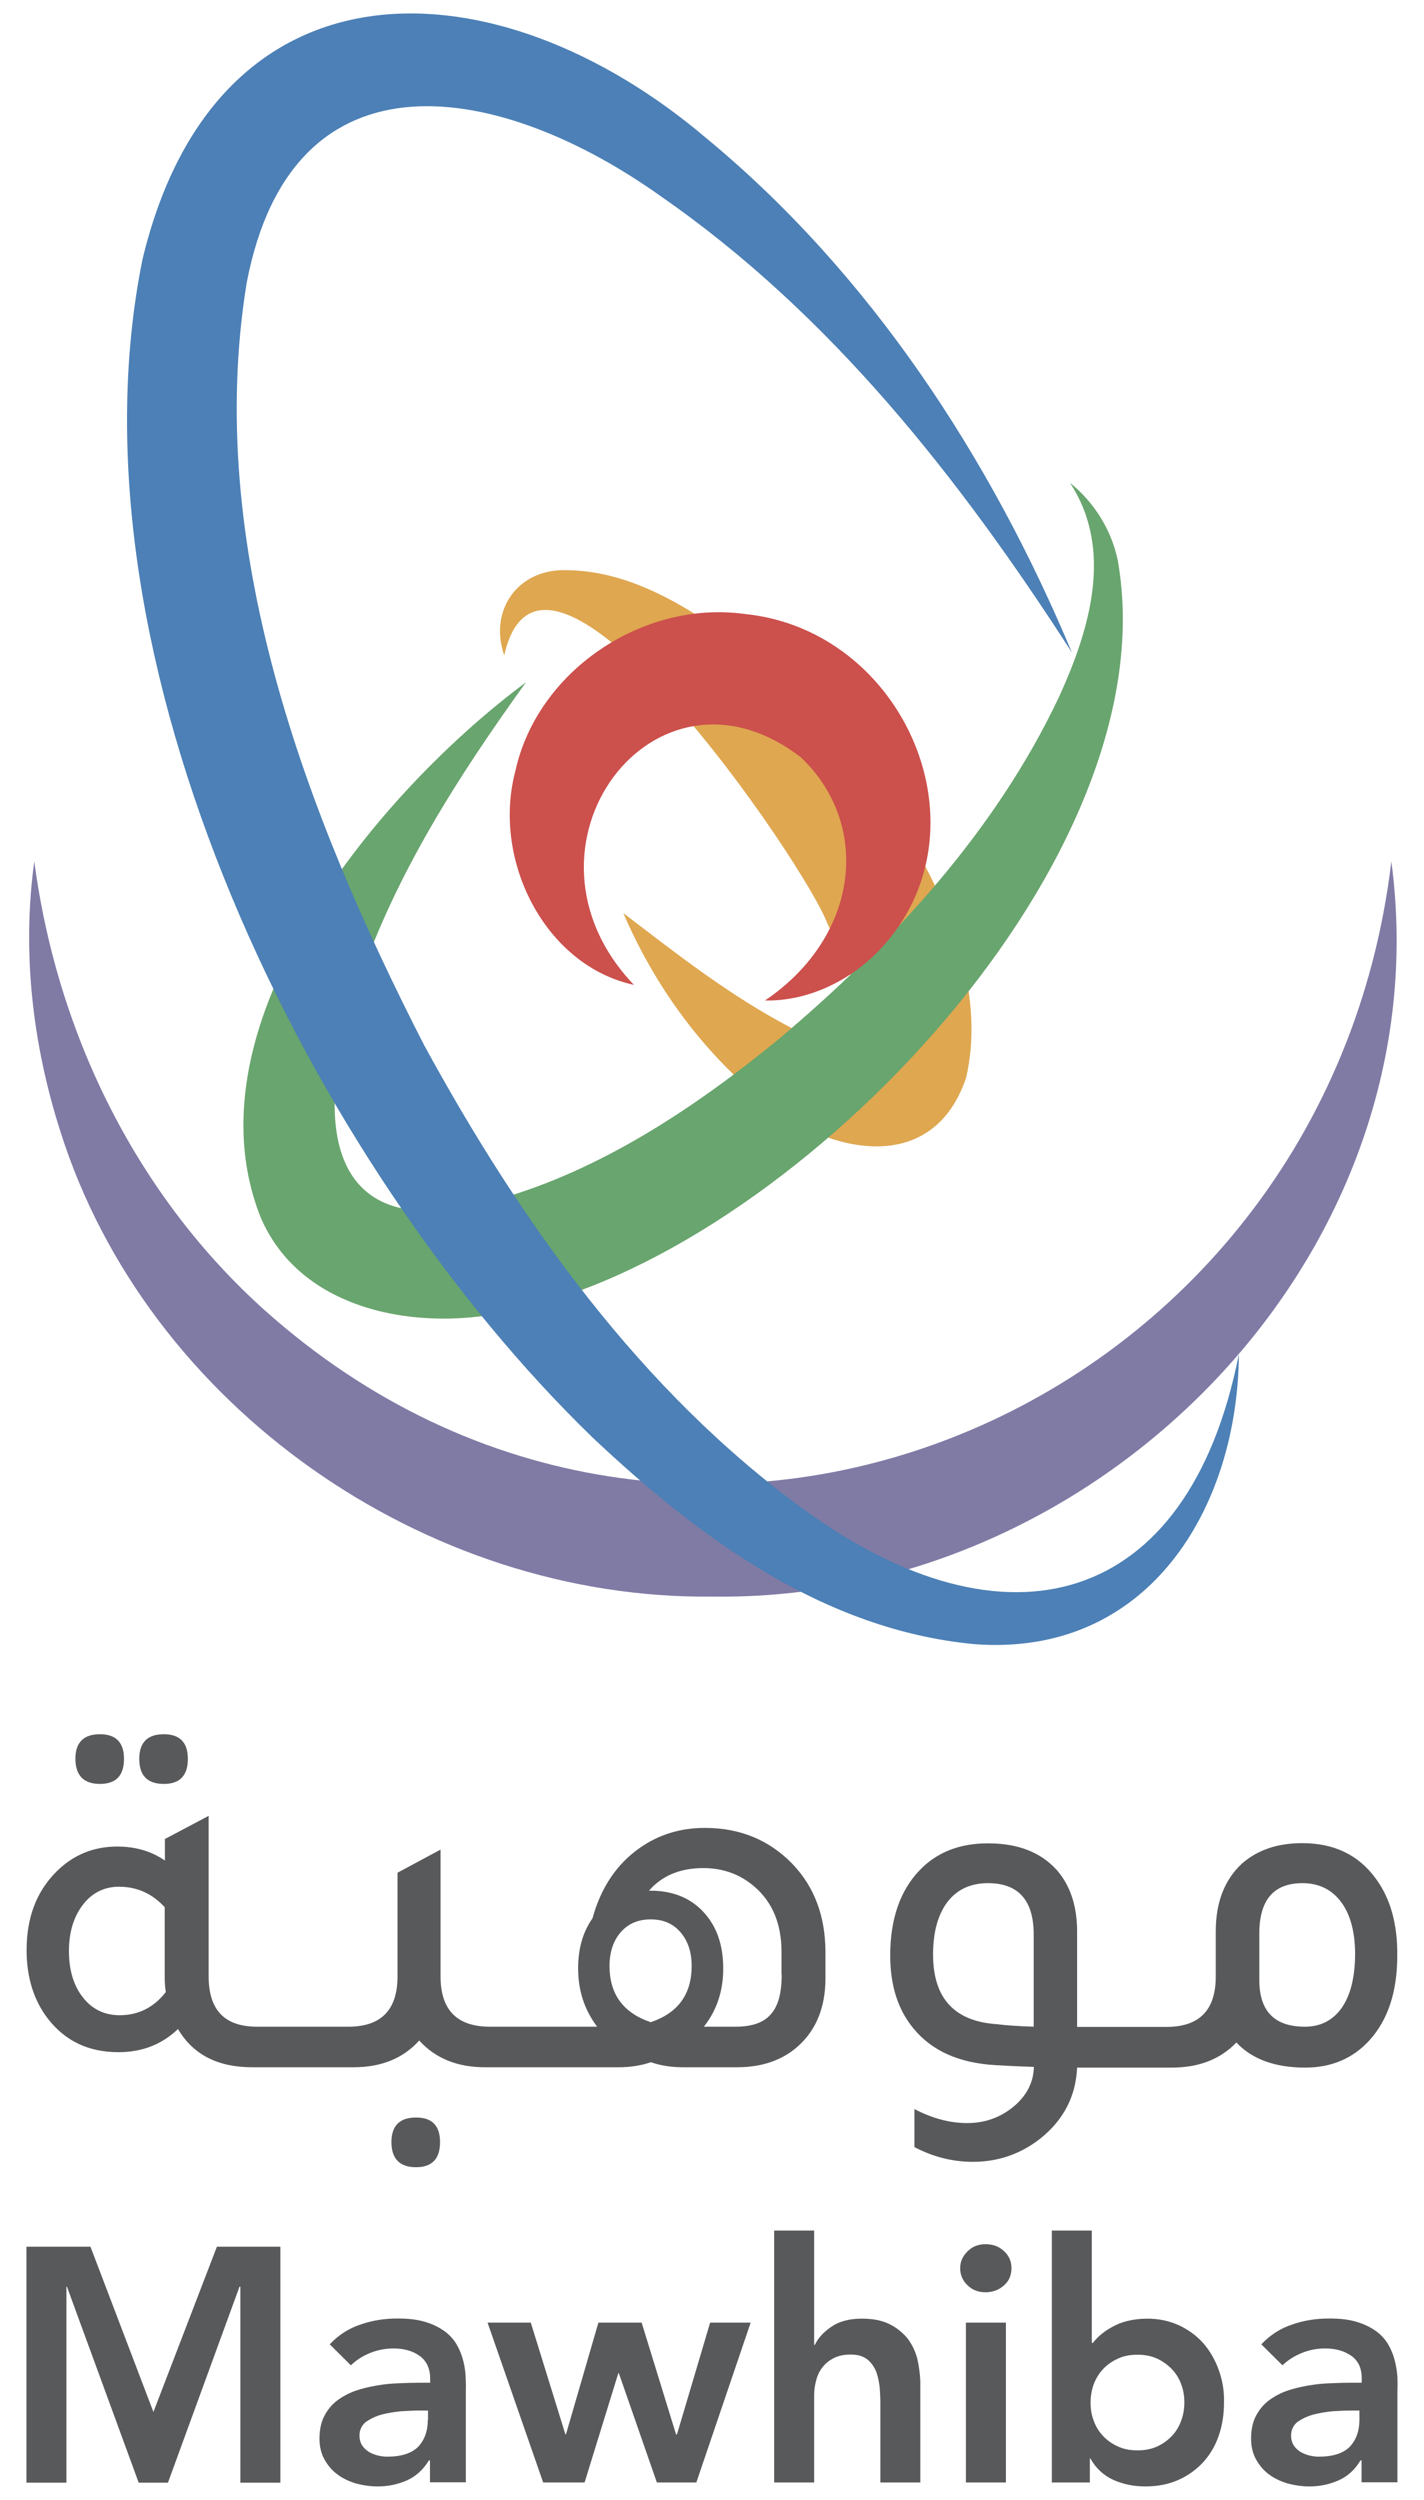
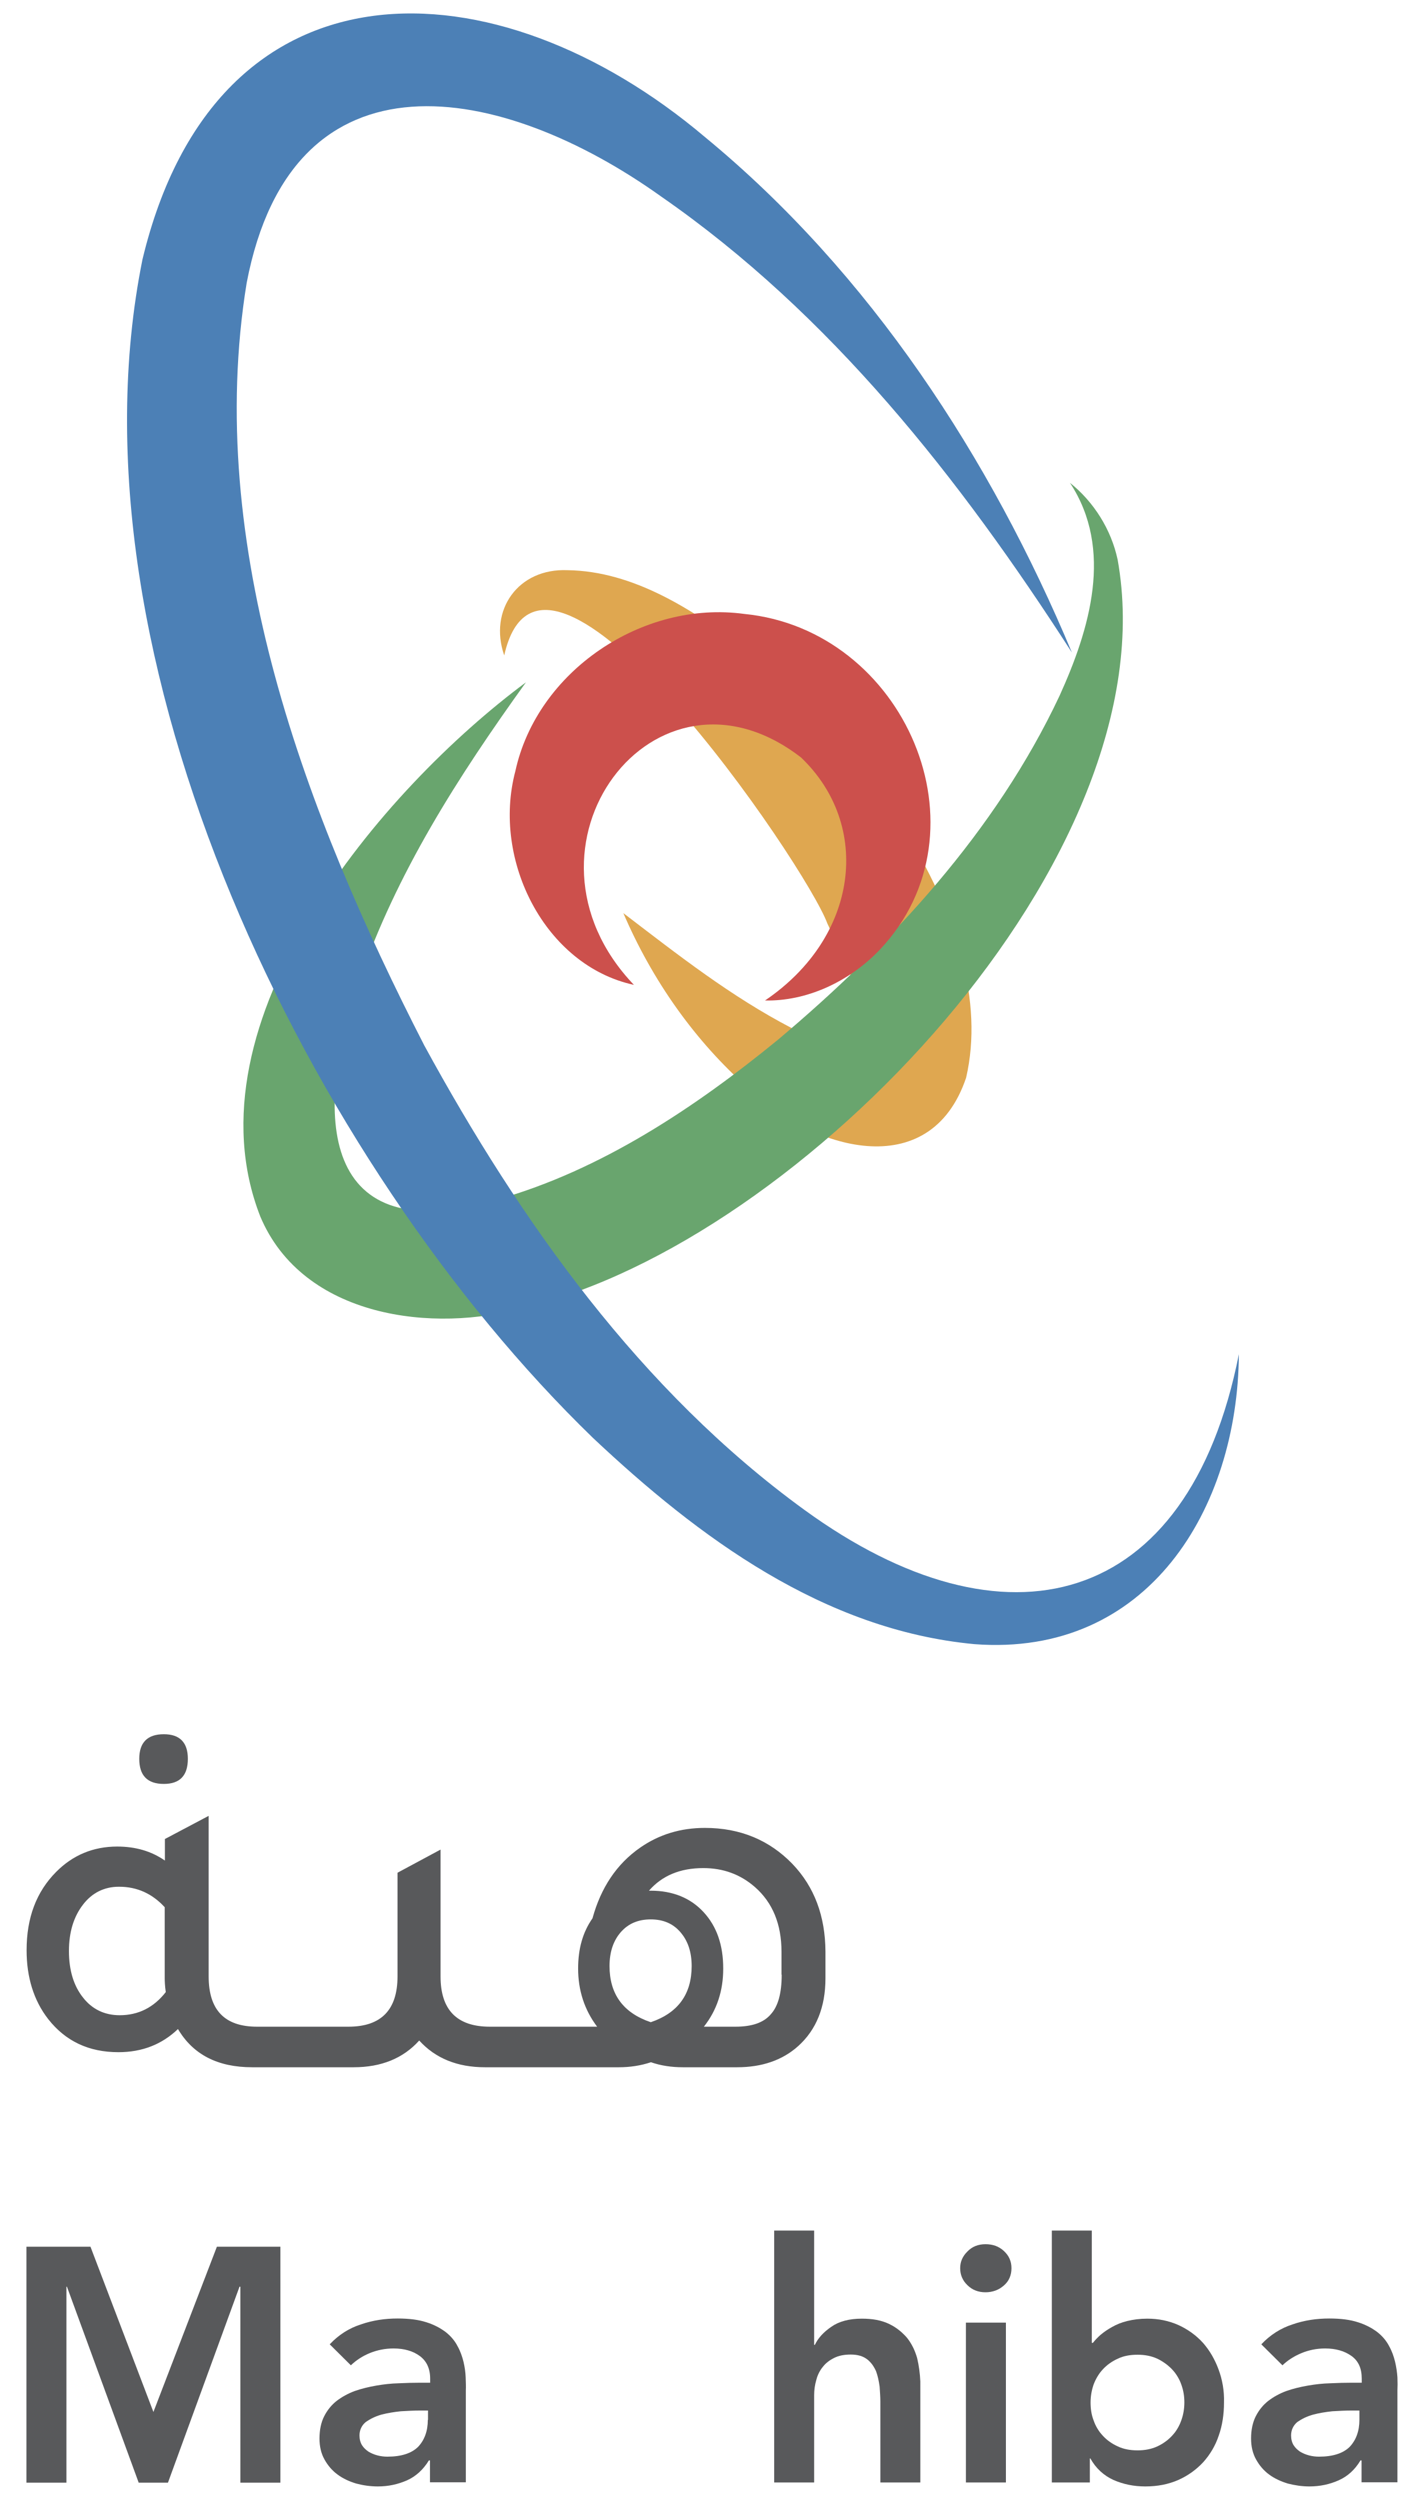
<svg xmlns="http://www.w3.org/2000/svg" width="53" height="93" viewBox="0 0 53 93" fill="none">
-   <path d="M3.72 66.365C4.321 66.365 4.615 66.051 4.615 65.431C4.615 64.823 4.314 64.516 3.72 64.516C3.113 64.516 2.806 64.823 2.806 65.431C2.812 66.051 3.113 66.365 3.72 66.365Z" fill="#58595B" />
  <path d="M6.097 66.365C6.698 66.365 6.992 66.051 6.992 65.431C6.992 64.823 6.691 64.516 6.097 64.516C5.49 64.516 5.183 64.823 5.183 65.431C5.183 66.051 5.483 66.365 6.097 66.365Z" fill="#58595B" />
-   <path d="M15.483 78.775C14.876 78.775 14.569 79.082 14.569 79.689C14.569 80.31 14.876 80.624 15.483 80.624C16.084 80.624 16.378 80.31 16.378 79.689C16.378 79.082 16.084 78.775 15.483 78.775Z" fill="#58595B" />
  <path d="M29.501 69.349C28.64 68.455 27.546 68.001 26.237 68.001C25.343 68.001 24.535 68.241 23.827 68.735C22.953 69.342 22.365 70.224 22.052 71.365C21.691 71.879 21.517 72.493 21.517 73.234C21.517 74.042 21.751 74.77 22.225 75.397H18.233C17.011 75.397 16.397 74.776 16.397 73.528V68.808L14.795 69.669V73.528C14.795 74.77 14.188 75.397 12.966 75.397H9.568C8.36 75.397 7.766 74.776 7.766 73.528V67.553L6.137 68.415V69.216C5.636 68.868 5.049 68.695 4.361 68.695C3.467 68.695 2.706 69.015 2.085 69.643C1.351 70.384 0.99 71.345 0.99 72.553C0.99 73.561 1.257 74.422 1.791 75.11C2.439 75.938 3.307 76.345 4.408 76.345C5.289 76.345 6.024 76.058 6.624 75.484C7.185 76.432 8.1 76.906 9.388 76.906H13.16C14.194 76.906 15.009 76.572 15.603 75.911C16.204 76.572 17.018 76.906 18.053 76.906H23.033C23.447 76.906 23.841 76.846 24.228 76.719C24.595 76.846 24.995 76.906 25.416 76.906H27.432C28.367 76.906 29.128 76.639 29.708 76.118C30.376 75.517 30.723 74.676 30.723 73.595V72.607C30.716 71.278 30.309 70.197 29.501 69.349ZM4.455 74.97C3.894 74.97 3.433 74.75 3.093 74.316C2.746 73.882 2.566 73.308 2.566 72.58C2.566 71.872 2.746 71.298 3.093 70.851C3.433 70.41 3.887 70.19 4.428 70.19C5.102 70.19 5.663 70.444 6.13 70.951V73.588C6.13 73.701 6.137 73.882 6.17 74.109C5.723 74.683 5.149 74.97 4.455 74.97ZM24.221 75.23C23.193 74.883 22.686 74.182 22.686 73.141C22.686 72.62 22.826 72.2 23.106 71.879C23.387 71.559 23.754 71.405 24.221 71.405C24.682 71.405 25.049 71.559 25.323 71.879C25.603 72.2 25.743 72.62 25.743 73.141C25.743 74.182 25.242 74.883 24.221 75.23ZM29.094 73.461C29.094 74.149 28.961 74.636 28.687 74.936C28.42 75.25 27.979 75.397 27.372 75.397H26.197C26.678 74.79 26.918 74.069 26.918 73.234C26.918 72.36 26.678 71.665 26.184 71.131C25.696 70.604 25.035 70.337 24.214 70.337H24.154C24.642 69.776 25.316 69.496 26.177 69.496C26.918 69.496 27.559 69.73 28.1 70.204C28.754 70.778 29.087 71.579 29.087 72.613V73.461H29.094Z" fill="#58595B" />
-   <path d="M51.197 69.876C50.556 69.002 49.648 68.568 48.467 68.568C47.545 68.568 46.804 68.822 46.224 69.329C45.576 69.93 45.249 70.771 45.249 71.853V73.535C45.249 74.776 44.642 75.404 43.42 75.404H40.089V71.859C40.089 70.918 39.842 70.15 39.328 69.563C38.727 68.902 37.879 68.575 36.771 68.575C35.716 68.575 34.862 68.909 34.221 69.583C33.5 70.337 33.133 71.398 33.133 72.747C33.133 73.862 33.42 74.763 33.994 75.457C34.682 76.298 35.69 76.746 37.038 76.826C37.352 76.846 37.833 76.872 38.48 76.892C38.467 77.467 38.213 77.961 37.726 78.368C37.225 78.782 36.651 78.982 35.997 78.982C35.343 78.982 34.688 78.802 34.034 78.461V79.876C34.722 80.237 35.443 80.424 36.21 80.424C37.145 80.424 37.979 80.137 38.714 79.563C39.588 78.868 40.042 77.981 40.089 76.919H43.607C44.622 76.919 45.423 76.605 46.017 75.985C46.597 76.605 47.459 76.919 48.574 76.919C49.555 76.919 50.349 76.579 50.963 75.911C51.658 75.15 52.005 74.095 52.005 72.754C52.018 71.572 51.744 70.604 51.197 69.876ZM38.48 75.397C37.866 75.377 37.412 75.344 37.118 75.304C35.523 75.204 34.728 74.336 34.728 72.714C34.728 71.879 34.909 71.225 35.262 70.758C35.623 70.29 36.124 70.057 36.771 70.057C37.906 70.057 38.473 70.698 38.473 71.966V75.397H38.48ZM49.942 74.69C49.608 75.164 49.148 75.397 48.567 75.397C47.439 75.397 46.871 74.823 46.871 73.662V71.926C46.871 70.684 47.405 70.057 48.473 70.057C49.088 70.057 49.562 70.29 49.915 70.758C50.262 71.225 50.436 71.879 50.436 72.714C50.429 73.555 50.269 74.216 49.942 74.69Z" fill="#58595B" />
  <path d="M8.073 83.581L5.71 89.73L3.367 83.581H0.984V92.36H2.472V85.07H2.492L5.162 92.36H6.251L8.914 85.07H8.947V92.36H10.436V83.581H8.073Z" fill="#58595B" />
  <path d="M17.332 88.441C17.325 88.254 17.299 88.067 17.252 87.867C17.205 87.674 17.138 87.473 17.025 87.273C16.925 87.079 16.778 86.906 16.591 86.759C16.397 86.612 16.164 86.485 15.87 86.392C15.583 86.298 15.222 86.252 14.802 86.252C14.335 86.252 13.874 86.318 13.433 86.472C12.993 86.612 12.605 86.859 12.272 87.213L13.059 87.994C13.253 87.807 13.487 87.653 13.76 87.54C14.041 87.427 14.328 87.367 14.648 87.367C15.042 87.367 15.369 87.46 15.623 87.647C15.877 87.834 16.01 88.114 16.01 88.488V88.641H15.636C15.389 88.641 15.122 88.648 14.842 88.662C14.562 88.668 14.281 88.701 14.007 88.748C13.727 88.795 13.46 88.862 13.206 88.949C12.953 89.042 12.726 89.169 12.532 89.316C12.338 89.469 12.185 89.656 12.065 89.89C11.951 90.117 11.891 90.391 11.891 90.718C11.891 91.011 11.951 91.272 12.078 91.499C12.205 91.726 12.365 91.912 12.566 92.059C12.766 92.206 12.993 92.313 13.26 92.393C13.513 92.46 13.787 92.5 14.061 92.5C14.455 92.5 14.815 92.42 15.149 92.273C15.476 92.126 15.75 91.879 15.963 91.532H16.003V92.346H17.338V88.922C17.345 88.795 17.338 88.628 17.332 88.441ZM15.923 90.023C15.923 90.444 15.796 90.778 15.563 91.025C15.322 91.265 14.942 91.392 14.421 91.392C14.294 91.392 14.174 91.378 14.047 91.345C13.921 91.312 13.814 91.265 13.714 91.205C13.614 91.138 13.533 91.058 13.473 90.965C13.413 90.865 13.38 90.744 13.38 90.604C13.38 90.404 13.46 90.23 13.614 90.103C13.774 89.99 13.961 89.897 14.188 89.83C14.421 89.77 14.662 89.73 14.922 89.703C15.176 89.689 15.403 89.676 15.616 89.676H15.93V90.023H15.923Z" fill="#58595B" />
-   <path d="M26.431 86.405L25.196 90.564H25.162L23.881 86.405H22.272L21.064 90.564H21.044L19.755 86.405H18.146L20.216 92.353H21.758L23.013 88.288H23.033L24.448 92.353H25.917L27.939 86.405H26.431Z" fill="#58595B" />
  <path d="M34.134 87.72C34.054 87.44 33.934 87.193 33.76 86.972C33.58 86.766 33.367 86.585 33.086 86.452C32.806 86.318 32.472 86.258 32.078 86.258C31.611 86.258 31.23 86.358 30.943 86.559C30.65 86.759 30.443 86.986 30.329 87.233H30.302V82.981H28.814V92.353H30.302V89.102C30.302 88.909 30.329 88.715 30.383 88.535C30.429 88.354 30.509 88.194 30.623 88.054C30.73 87.914 30.87 87.807 31.044 87.72C31.217 87.633 31.424 87.593 31.664 87.593C31.918 87.593 32.125 87.653 32.279 87.774C32.425 87.887 32.532 88.047 32.606 88.214C32.672 88.394 32.712 88.588 32.739 88.788C32.752 88.989 32.766 89.169 32.766 89.342V92.353H34.254V88.595C34.241 88.294 34.201 88.001 34.134 87.72Z" fill="#58595B" />
  <path d="M37.365 83.742C37.178 83.568 36.952 83.488 36.678 83.488C36.404 83.488 36.177 83.581 36.004 83.762C35.823 83.942 35.737 84.142 35.737 84.382C35.737 84.623 35.823 84.836 36.004 85.01C36.184 85.19 36.411 85.277 36.678 85.277C36.945 85.277 37.178 85.19 37.365 85.023C37.552 84.863 37.646 84.643 37.646 84.382C37.646 84.122 37.552 83.915 37.365 83.742ZM35.95 86.405V92.353H37.439V86.405H35.95Z" fill="#58595B" />
  <path d="M45.356 88.154C45.216 87.774 45.022 87.44 44.775 87.159C44.521 86.879 44.214 86.659 43.867 86.499C43.507 86.338 43.12 86.258 42.699 86.258C42.425 86.258 42.178 86.292 41.958 86.345C41.738 86.398 41.544 86.479 41.384 86.572C41.224 86.659 41.084 86.759 40.963 86.859C40.85 86.959 40.756 87.059 40.676 87.159H40.636V82.981H39.148V92.353H40.563V91.459H40.583C40.79 91.832 41.09 92.099 41.444 92.26C41.811 92.42 42.205 92.5 42.626 92.5C43.08 92.5 43.487 92.42 43.854 92.26C44.214 92.099 44.521 91.879 44.782 91.599C45.035 91.318 45.236 90.985 45.362 90.604C45.496 90.224 45.556 89.816 45.556 89.376C45.569 88.942 45.496 88.535 45.356 88.154ZM43.967 90.043C43.887 90.264 43.774 90.457 43.62 90.617C43.473 90.778 43.286 90.911 43.073 91.011C42.852 91.111 42.612 91.158 42.339 91.158C42.058 91.158 41.818 91.111 41.604 91.011C41.384 90.911 41.197 90.778 41.05 90.617C40.897 90.457 40.776 90.257 40.703 90.043C40.623 89.836 40.59 89.609 40.59 89.376C40.59 89.149 40.63 88.922 40.703 88.708C40.783 88.501 40.897 88.301 41.05 88.141C41.197 87.981 41.384 87.847 41.604 87.747C41.811 87.647 42.058 87.6 42.339 87.6C42.612 87.6 42.852 87.647 43.073 87.747C43.28 87.847 43.467 87.981 43.62 88.141C43.774 88.301 43.894 88.501 43.967 88.708C44.047 88.928 44.081 89.149 44.081 89.376C44.081 89.609 44.041 89.836 43.967 90.043Z" fill="#58595B" />
  <path d="M52.011 88.441C51.998 88.254 51.971 88.067 51.925 87.867C51.878 87.674 51.811 87.473 51.698 87.273C51.597 87.079 51.451 86.906 51.264 86.759C51.07 86.612 50.837 86.485 50.543 86.392C50.256 86.298 49.902 86.252 49.475 86.252C49.007 86.252 48.547 86.318 48.106 86.472C47.672 86.612 47.278 86.859 46.945 87.213L47.732 87.994C47.926 87.807 48.166 87.653 48.44 87.54C48.714 87.427 49.001 87.367 49.321 87.367C49.715 87.367 50.042 87.46 50.302 87.647C50.563 87.834 50.683 88.114 50.683 88.488V88.641H50.309C50.062 88.641 49.795 88.648 49.515 88.662C49.234 88.668 48.954 88.701 48.68 88.748C48.4 88.795 48.133 88.862 47.879 88.949C47.626 89.042 47.398 89.169 47.205 89.316C47.011 89.469 46.858 89.656 46.738 89.89C46.624 90.117 46.564 90.391 46.564 90.718C46.564 91.011 46.624 91.272 46.751 91.499C46.878 91.726 47.038 91.912 47.238 92.059C47.439 92.206 47.672 92.313 47.933 92.393C48.2 92.46 48.46 92.5 48.734 92.5C49.127 92.5 49.495 92.42 49.822 92.273C50.156 92.126 50.429 91.879 50.636 91.532H50.676V92.346H52.011V88.922C52.018 88.795 52.018 88.628 52.011 88.441ZM50.596 90.023C50.596 90.444 50.469 90.778 50.236 91.025C49.995 91.265 49.615 91.392 49.094 91.392C48.967 91.392 48.847 91.378 48.72 91.345C48.593 91.312 48.487 91.265 48.386 91.205C48.286 91.138 48.206 91.058 48.146 90.965C48.086 90.865 48.053 90.744 48.053 90.604C48.053 90.404 48.133 90.23 48.286 90.103C48.447 89.99 48.633 89.897 48.867 89.83C49.094 89.77 49.334 89.73 49.588 89.703C49.842 89.689 50.069 89.676 50.282 89.676H50.596V90.023Z" fill="#58595B" />
  <path d="M18.767 24.383C18.18 22.694 19.288 21.132 21.124 21.212C23.573 21.245 25.783 22.687 27.599 24.049C31.751 27.333 37.285 34.369 35.957 40.097C34.602 44.095 30.182 42.727 27.886 40.511C25.843 38.715 24.261 36.439 23.2 33.969C25.269 35.551 27.212 37.073 29.455 38.241C30.396 38.715 31.344 39.156 32.285 39.136C32.439 39.089 32.505 39.055 32.379 39.069C32.272 39.069 32.245 39.202 32.258 39.035C32.298 37.507 31.491 35.804 30.796 34.362C30.015 32.213 20.229 17.847 18.767 24.383Z" fill="#DFA750" />
-   <path d="M51.785 32.046C53.727 46.605 40.99 59.603 26.531 59.396C15.837 59.529 5.483 52.313 2.252 42.106C1.197 38.822 0.817 35.357 1.277 32.046C2.152 38.655 5.223 44.59 9.842 48.735C25.463 62.707 49.328 52.654 51.785 32.046Z" fill="#7F7BA5" />
  <path d="M19.575 25.384C17.038 28.909 14.742 32.494 13.353 36.546C11.638 41.465 11.891 46.586 18.52 44.623C22.365 43.535 25.87 41.205 28.961 38.675C33.173 35.13 37.072 30.912 39.435 25.885C40.556 23.415 41.457 20.438 39.822 17.961C40.71 18.669 41.357 19.697 41.597 20.818C43.587 31.873 29.808 46.199 19.541 48.635C16.144 49.616 11.277 49.029 9.688 45.257C6.851 38.001 14.234 29.343 19.575 25.384Z" fill="#69A56E" />
  <path d="M46.11 50.377C46.07 56.125 42.726 61.659 36.264 61.165C30.65 60.638 26.003 57.193 22.072 53.495C11.537 43.301 2.299 24.523 5.303 9.65C8.066 -1.872 18.473 -1.472 26.244 5.104C32.392 10.164 36.871 17.053 39.895 24.276C35.723 17.794 30.91 11.679 24.602 7.307C18.694 3.088 10.897 1.559 9.181 10.524C7.592 20.284 11.364 30.264 15.79 38.889C19.368 45.451 23.861 51.759 29.942 56.172C37.399 61.592 44.228 59.903 46.11 50.377Z" fill="#4C80B6" />
  <path d="M23.594 36.639C20.289 35.925 18.3 32.006 19.181 28.688C19.989 24.97 23.914 22.32 27.706 22.84C33.667 23.428 36.925 30.898 32.752 35.324C31.584 36.552 29.989 37.253 28.473 37.22C31.971 34.85 32.452 30.698 29.815 28.181C24.368 23.969 18.707 31.519 23.594 36.639Z" fill="#CC504C" />
</svg>